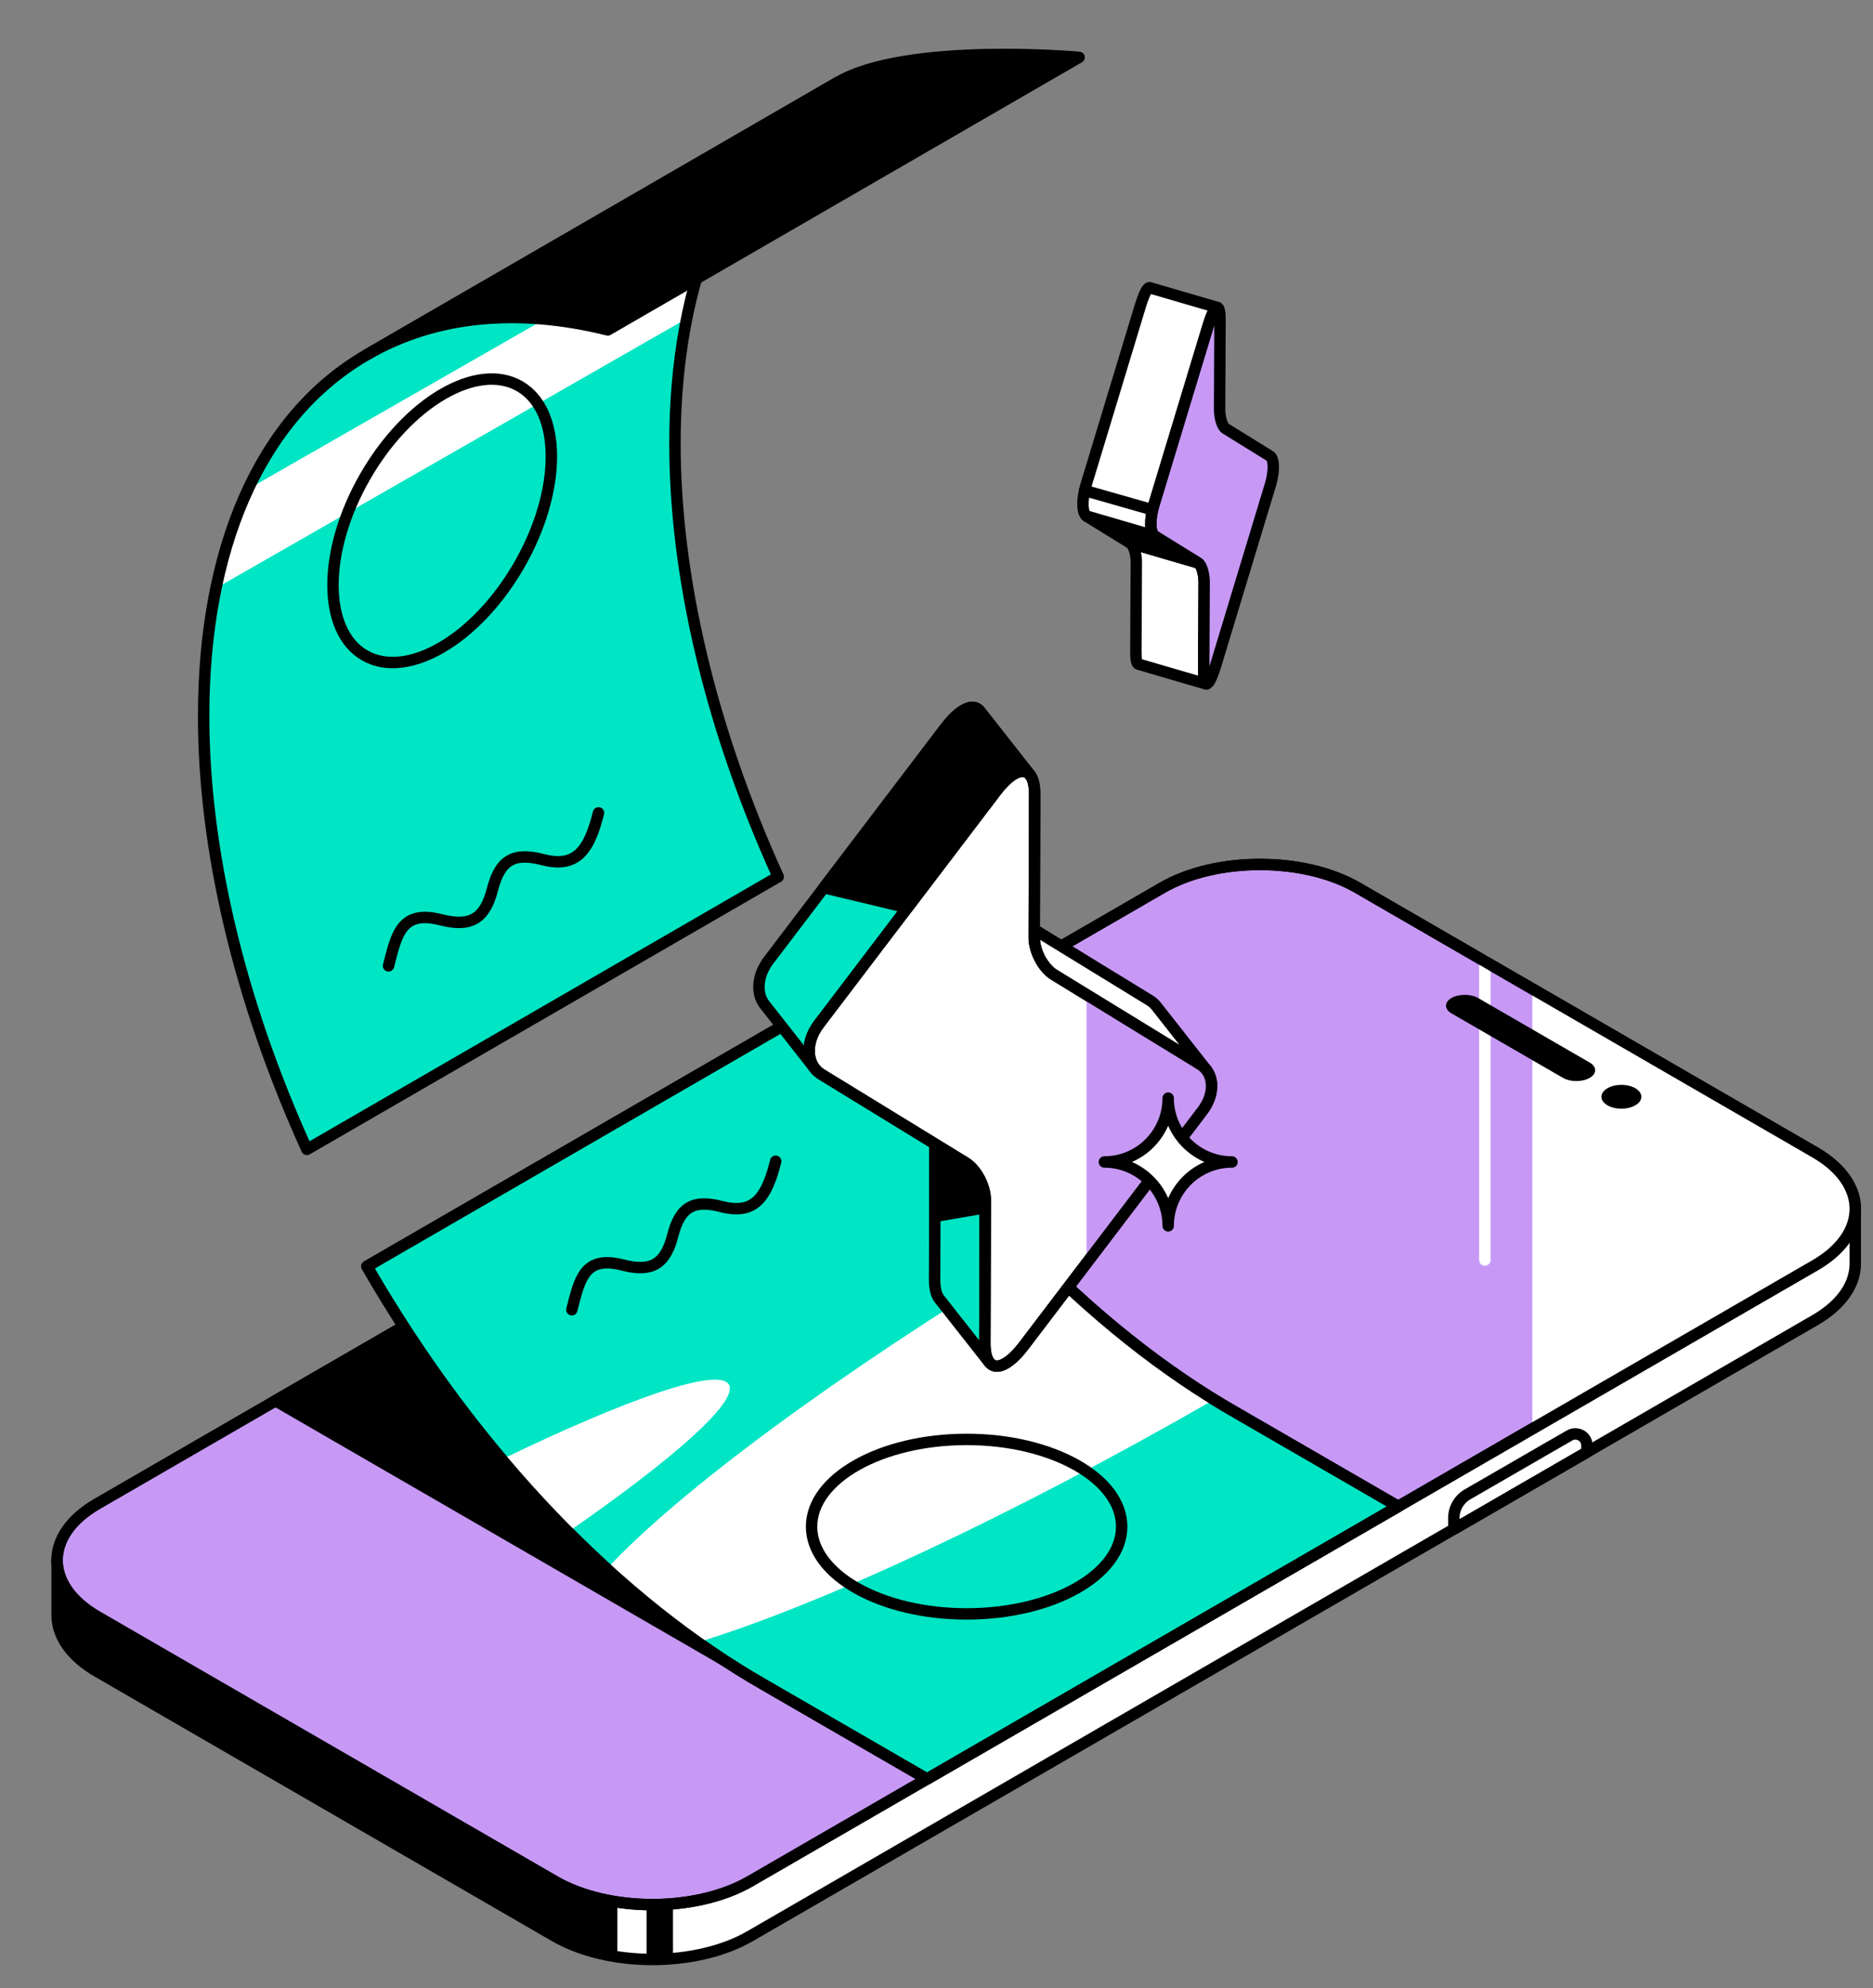
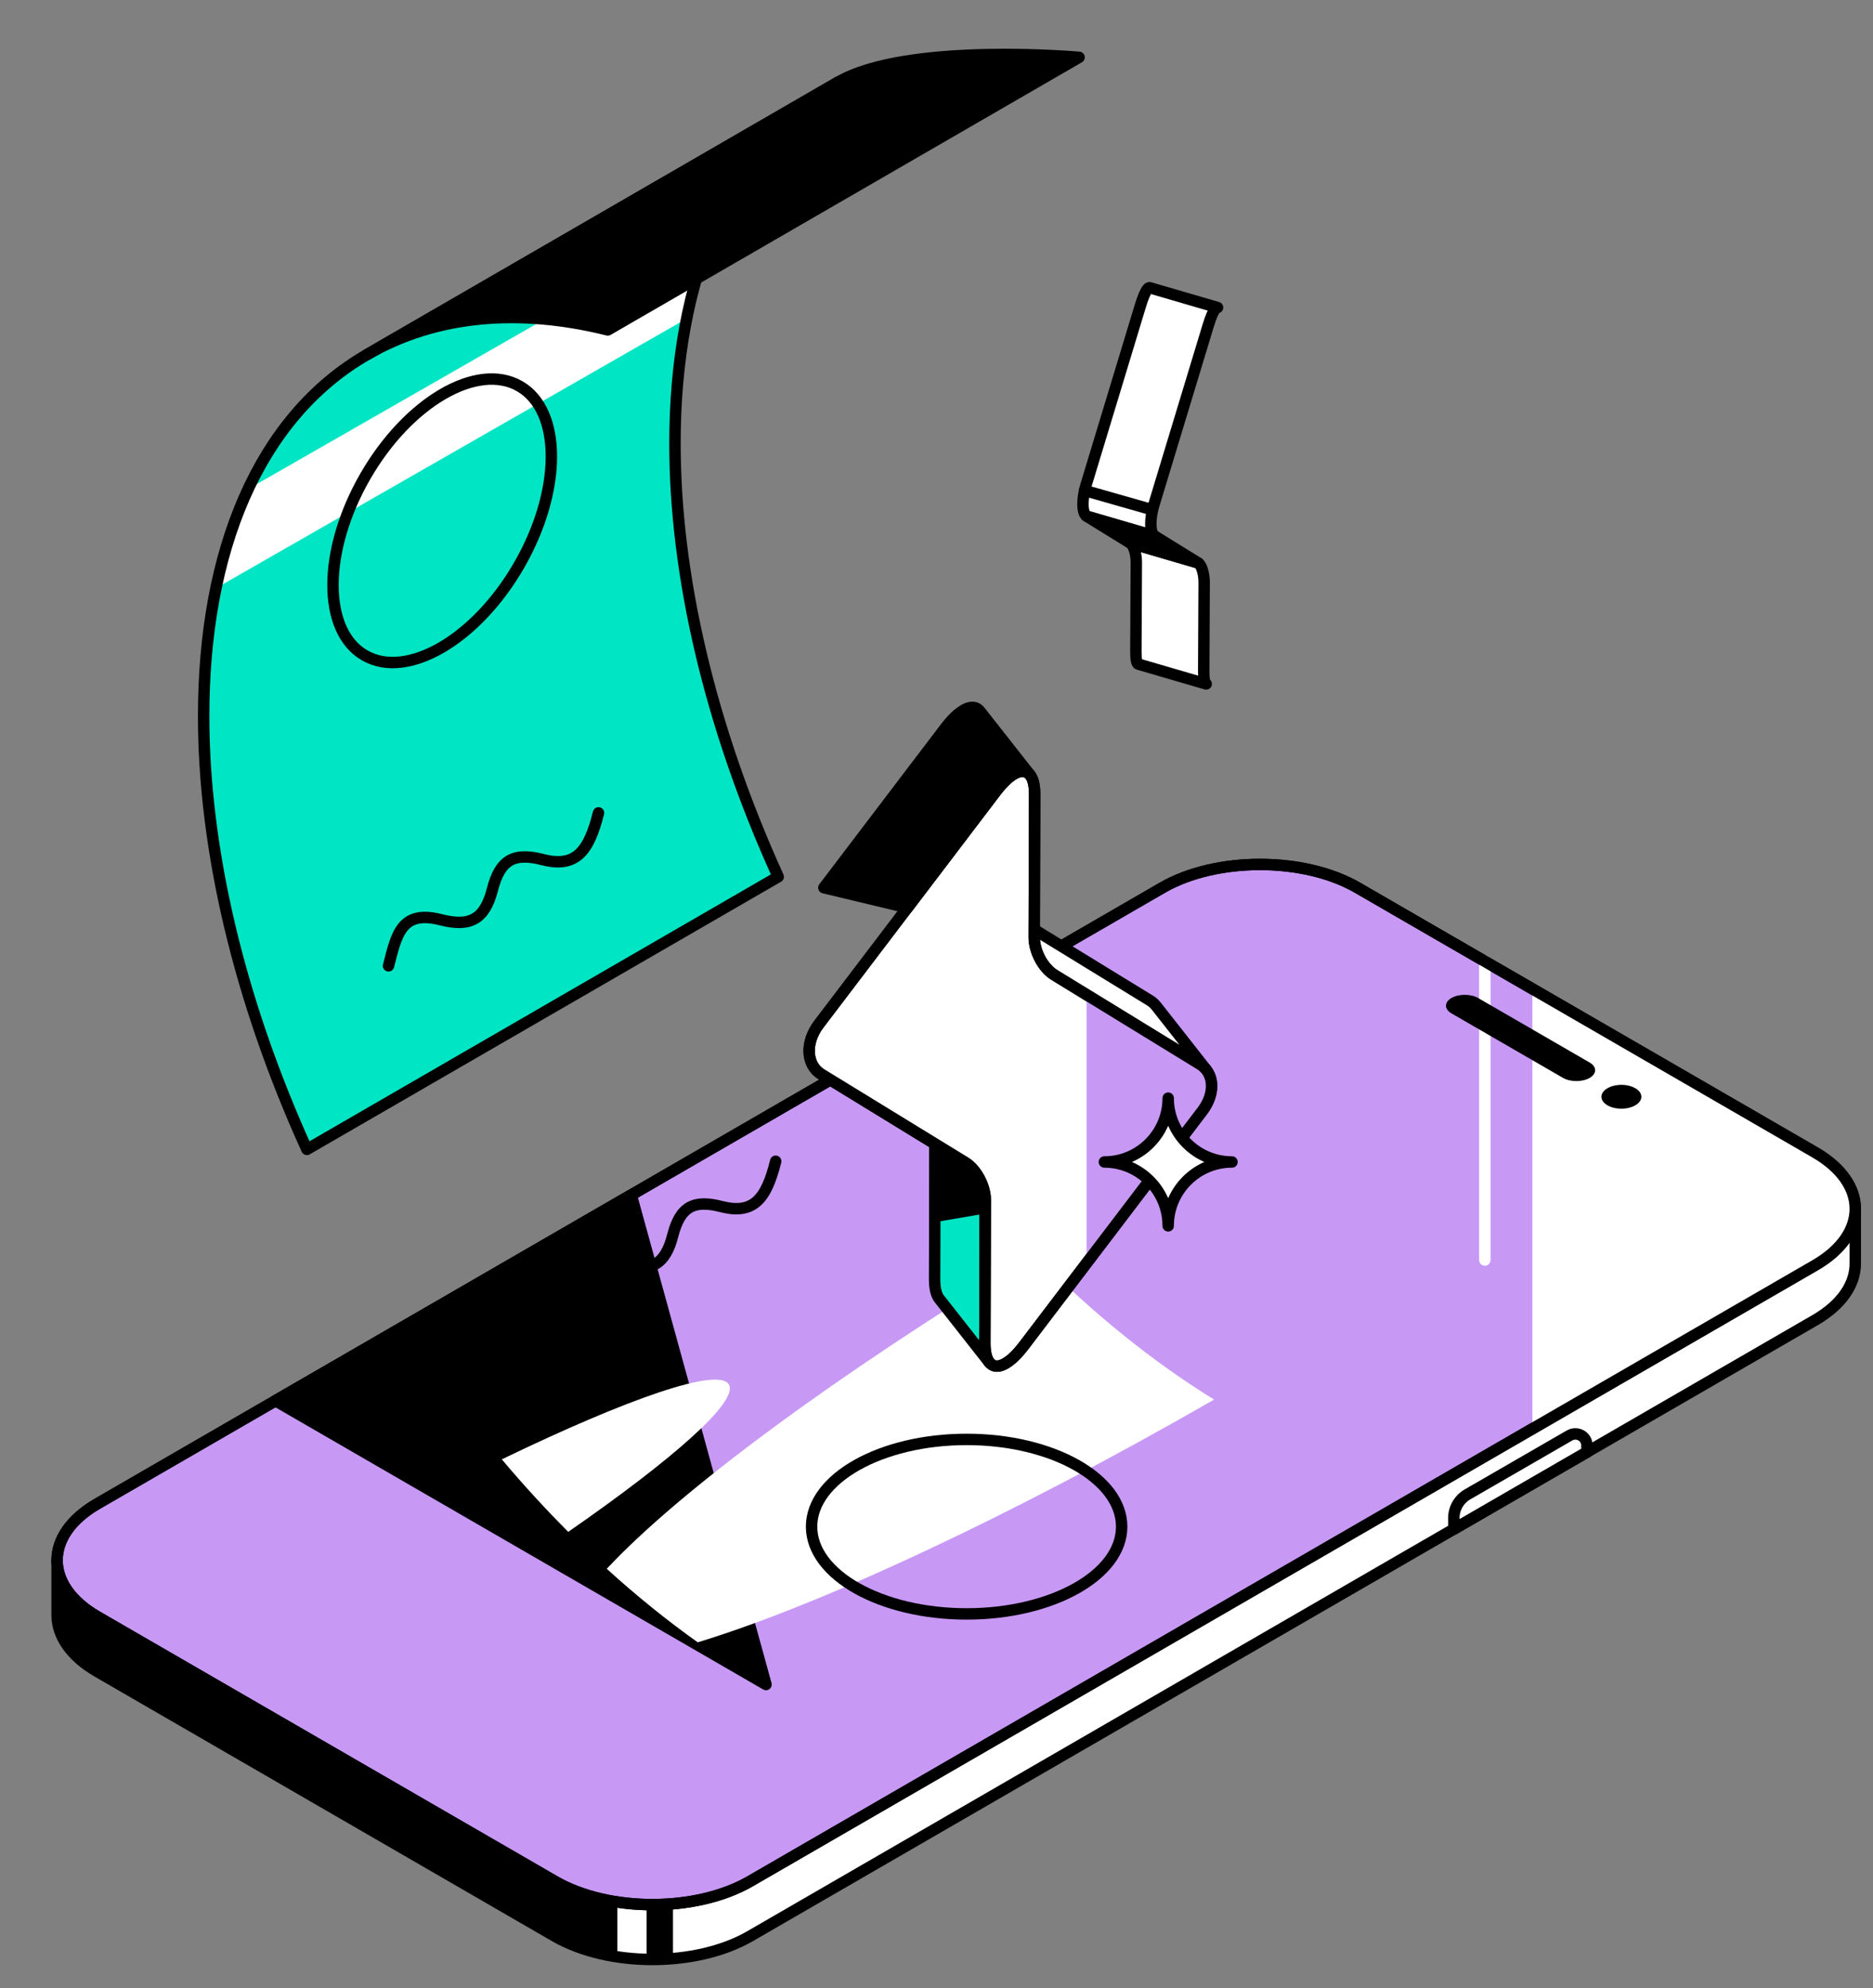
<svg xmlns="http://www.w3.org/2000/svg" width="164" height="174" viewBox="0 0 164 174" fill="none">
  <rect x="0" y="0" width="164" height="174" fill="#808080" stroke="none" />
  <g id="Group 1321317601">
    <g id="Group 1321317599">
      <g id="Group">
        <path id="Vector" d="M154.524 105.787L118.87 85.174C114.167 82.459 106.478 82.459 101.781 85.174L12.933 136.538H5V141.338C5 143.13 6.173 144.922 8.524 146.28L48.582 169.439C53.285 172.154 60.974 172.154 65.671 169.439L158.923 115.529C161.274 114.171 162.447 112.379 162.447 110.587V105.782H154.513L154.524 105.787Z" fill="white" stroke="black" stroke-linecap="round" stroke-linejoin="round" />
        <path id="Vector_2" d="M56.619 171.464C57.39 171.48 58.161 171.464 58.927 171.393V159.159H56.619V171.464Z" fill="black" />
        <path id="Vector_3" d="M5 136.538V141.338C5 143.13 6.173 144.922 8.524 146.28L48.582 169.439C50.146 170.346 52.047 170.943 54.056 171.242V161.071L15.844 134.849L12.928 136.533H5V136.538Z" fill="black" />
        <path id="Vector_4" d="M127.298 133.816V132.844C127.298 131.992 127.754 131.205 128.492 130.776L137.43 125.617C137.745 125.438 138.131 125.438 138.446 125.617C138.761 125.796 138.951 126.133 138.951 126.497V127.083L127.298 133.816Z" stroke="black" stroke-linecap="round" stroke-linejoin="round" />
        <path id="Vector_5" d="M8.524 141.479C6.173 140.121 5 138.329 5 136.537C5 134.745 6.173 132.953 8.524 131.596L101.776 77.685C106.478 74.97 114.167 74.97 118.864 77.685L158.923 100.845C161.274 102.202 162.447 103.994 162.447 105.786C162.447 107.578 161.274 109.37 158.923 110.728L65.671 164.638C60.968 167.353 53.279 167.353 48.582 164.638L8.524 141.479Z" fill="#C799F5" stroke="black" stroke-linecap="round" stroke-linejoin="round" />
        <path id="Vector_6" d="M158.929 100.849L134.173 86.535V125.04L158.929 110.727C161.28 109.369 162.453 107.577 162.453 105.785C162.453 103.993 161.28 102.201 158.929 100.844V100.849Z" fill="white" />
        <path id="Vector_7" d="M130.013 84.131V110.267" stroke="white" stroke-linecap="round" stroke-linejoin="round" />
        <path id="Vector_8" d="M8.524 141.479C6.173 140.121 5 138.329 5 136.537C5 134.745 6.173 132.953 8.524 131.596L101.776 77.685C106.478 74.97 114.167 74.97 118.864 77.685L158.923 100.845C161.274 102.202 162.447 103.994 162.447 105.786C162.447 107.578 161.274 109.37 158.923 110.728L65.671 164.638C60.968 167.353 53.279 167.353 48.582 164.638L8.524 141.479Z" stroke="black" stroke-linecap="round" stroke-linejoin="round" />
        <path id="Vector_9" d="M141.968 97.022C142.934 97.022 143.717 96.556 143.717 95.98C143.717 95.404 142.934 94.937 141.968 94.937C141.003 94.937 140.22 95.404 140.22 95.98C140.22 96.556 141.003 97.022 141.968 97.022Z" fill="black" />
        <path id="Vector_10" d="M129.421 87.335C128.781 86.966 127.733 86.966 127.092 87.335C126.451 87.704 126.451 88.313 127.092 88.682L136.861 94.329C137.501 94.698 138.549 94.698 139.19 94.329C139.831 93.96 139.831 93.352 139.19 92.983L129.421 87.335Z" fill="black" />
      </g>
      <path id="Vector_11" d="M68.141 76.729C62.125 63.496 59.1 50.284 59.1 38.816C59.1 24.377 63.862 12.697 73.392 7.185L32.123 31.04C22.599 36.546 17.831 48.232 17.831 62.67C17.831 74.144 20.856 87.35 26.872 100.583L68.136 76.729H68.141Z" fill="#00E5C4" />
      <path id="Vector_12" d="M21.736 42.791C20.503 45.424 19.564 48.335 18.912 51.473L60.127 27.88C60.751 24.768 61.664 21.874 62.858 19.251L21.736 42.791Z" fill="white" />
      <path id="Vector_13" d="M68.141 76.729C62.125 63.496 59.1 50.284 59.1 38.816C59.1 24.377 63.862 12.697 73.392 7.185L32.123 31.04C22.599 36.546 17.831 48.232 17.831 62.67C17.831 74.144 20.856 87.35 26.872 100.583L68.136 76.729H68.141Z" stroke="black" stroke-linecap="round" stroke-linejoin="round" />
      <path id="Vector_14" d="M67.072 147.413L24.119 122.581L55.272 104.575L67.072 147.413Z" fill="black" stroke="black" stroke-linecap="round" stroke-linejoin="round" />
-       <path id="Vector_15" d="M108.231 123.618C95.633 116.434 83.003 103.636 73.391 86.965L32.128 110.82C41.739 127.49 54.37 140.289 66.968 147.473L81.168 155.683L122.431 131.829L108.231 123.618Z" fill="#00E5C4" stroke="black" stroke-linecap="round" stroke-linejoin="round" />
      <path id="Vector_16" d="M43.938 127.708C45.828 129.95 47.772 132.068 49.754 134.055C59.072 127.594 64.671 122.63 63.824 121.164C62.933 119.617 55.092 122.326 43.938 127.708Z" fill="white" />
      <path id="Vector_17" d="M106.311 122.479C100.967 119.193 95.651 114.915 90.585 109.772C73.285 120.247 59.47 130.488 53.128 137.287C55.745 139.665 58.411 141.815 61.094 143.721C71.683 140.501 88.31 132.818 106.305 122.479H106.311Z" fill="white" />
      <path id="Vector_18" d="M94.483 5.018C94.483 5.018 79.468 3.672 73.387 7.185L32.123 31.04C38.205 27.521 45.492 26.951 53.219 28.873L94.483 5.018Z" fill="black" stroke="black" stroke-linecap="round" stroke-linejoin="round" />
      <path id="Vector_19" d="M84.638 141.234C92.135 141.234 98.213 137.815 98.213 133.599C98.213 129.382 92.135 125.964 84.638 125.964C77.14 125.964 71.062 129.382 71.062 133.599C71.062 137.815 77.14 141.234 84.638 141.234Z" stroke="black" stroke-linecap="round" stroke-linejoin="round" />
      <path id="Vector_20" d="M45.455 49.456C49.202 42.952 49.222 35.941 45.501 33.798C41.779 31.654 35.725 35.19 31.979 41.695C28.232 48.199 28.212 55.21 31.934 57.353C35.655 59.497 41.709 55.961 45.455 49.456Z" stroke="black" stroke-linecap="round" stroke-linejoin="round" />
      <path id="Vector_21" d="M50.07 114.616C50.755 111.95 51.156 109.832 54.539 110.706C57.064 111.358 58.27 110.608 58.905 108.121C59.551 105.607 60.719 104.956 63.179 105.591C66.013 106.319 67.115 104.858 67.919 101.622" stroke="black" stroke-linecap="round" stroke-linejoin="round" />
      <path id="Vector_22" d="M34.019 84.522C34.724 81.774 35.137 79.597 38.623 80.493C41.224 81.16 42.462 80.389 43.12 77.832C43.782 75.242 44.987 74.574 47.523 75.225C50.439 75.975 51.574 74.471 52.405 71.136" stroke="black" stroke-linecap="round" stroke-linejoin="round" />
-       <path id="Vector_23" d="M108.231 123.619C95.633 116.434 83.003 103.636 73.391 86.965L32.128 110.82C41.739 127.49 54.37 140.289 66.968 147.473L81.168 155.683L122.431 131.829L108.231 123.619Z" stroke="black" stroke-linecap="round" stroke-linejoin="round" />
      <g id="Group_2">
        <path id="Vector_24" d="M86.233 117.542L81.84 111.943L81.872 99.427L86.271 105.02L86.233 117.542Z" fill="black" stroke="black" stroke-linecap="round" stroke-linejoin="round" />
        <path id="Vector_25" d="M86.233 117.542L86.271 105.026C86.271 104.179 85.891 103.201 85.332 102.49L80.934 96.897C81.493 97.608 81.878 98.586 81.873 99.433L81.835 111.949C81.835 112.753 81.976 113.318 82.231 113.643L86.63 119.236C86.375 118.911 86.228 118.346 86.233 117.542Z" fill="black" />
        <path id="Vector_26" d="M86.635 119.23C86.379 118.905 86.233 118.34 86.238 117.536L86.271 106.198L81.856 106.953L81.84 111.943C81.84 112.747 81.981 113.312 82.236 113.637L86.635 119.23Z" fill="#00E5C4" />
        <path id="Vector_27" d="M86.233 117.542L86.271 105.026C86.271 104.179 85.891 103.201 85.332 102.49L80.934 96.897C81.493 97.608 81.878 98.586 81.873 99.433L81.835 111.949C81.835 112.753 81.976 113.318 82.231 113.643L86.63 119.236C86.375 118.911 86.228 118.346 86.233 117.542Z" stroke="black" stroke-linecap="round" stroke-linejoin="round" />
        <path id="Vector_28" d="M101.237 88.039C101.085 87.849 100.9 87.681 100.677 87.545L87.916 79.726C87.623 79.547 87.346 79.291 87.107 78.982L91.506 84.575C91.75 84.884 92.022 85.14 92.315 85.319L105.076 93.138C105.298 93.274 105.483 93.442 105.635 93.632L101.237 88.039Z" fill="white" stroke="black" stroke-linecap="round" stroke-linejoin="round" />
-         <path id="Vector_29" d="M85.804 62.236C85.571 61.937 85.245 61.839 84.849 61.942C84.273 62.094 83.556 62.675 82.774 63.696L67.299 84.043C66.294 85.368 66.191 86.948 66.951 87.915L71.349 93.508C70.589 92.541 70.692 90.956 71.697 89.636L87.173 69.289C87.949 68.268 88.671 67.682 89.247 67.535C89.638 67.432 89.969 67.535 90.203 67.829L85.804 62.236Z" fill="#00E5C4" stroke="black" stroke-linecap="round" stroke-linejoin="round" />
        <path id="Vector_30" d="M89.242 67.536C90.067 67.319 90.599 67.987 90.594 69.518L90.556 82.034C90.556 83.245 91.332 84.728 92.305 85.314L105.065 93.133C106.341 93.915 106.434 95.702 105.272 97.222L89.649 117.759C88.873 118.78 88.15 119.361 87.58 119.513C86.76 119.73 86.228 119.062 86.234 117.531L86.272 105.015C86.272 103.798 85.484 102.321 84.523 101.735L71.92 94.013C70.584 93.199 70.486 91.228 71.697 89.631L87.173 69.284C87.95 68.263 88.672 67.677 89.247 67.53L89.242 67.536Z" fill="white" stroke="black" stroke-linecap="round" stroke-linejoin="round" />
        <path id="Vector_31" d="M95.139 110.558L105.277 97.233C106.439 95.707 106.346 93.921 105.07 93.138L95.139 87.057V110.558Z" fill="#C799F5" />
        <path id="Vector_32" d="M89.242 67.536C90.067 67.319 90.599 67.987 90.594 69.518L90.556 82.034C90.556 83.245 91.332 84.728 92.305 85.314L105.065 93.133C106.341 93.915 106.434 95.702 105.272 97.222L89.649 117.759C88.873 118.78 88.15 119.361 87.58 119.513C86.76 119.73 86.228 119.062 86.234 117.531L86.272 105.015C86.272 103.798 85.484 102.321 84.523 101.735L71.92 94.013C70.584 93.199 70.486 91.228 71.697 89.631L87.173 69.284C87.95 68.263 88.672 67.677 89.247 67.53L89.242 67.536Z" stroke="black" stroke-linecap="round" stroke-linejoin="round" />
        <path id="Vector_33" d="M79.457 79.438L87.173 69.289C87.949 68.268 88.671 67.682 89.247 67.535C89.638 67.432 89.969 67.535 90.203 67.829L85.804 62.236C85.571 61.937 85.245 61.839 84.849 61.942C84.273 62.094 83.556 62.675 82.774 63.696L72.137 77.684L79.457 79.438Z" fill="black" stroke="black" stroke-linecap="round" stroke-linejoin="round" />
      </g>
      <path id="Vector_34" d="M105.398 58.772L105.436 50.963C105.436 50.208 105.203 49.437 104.909 49.258L98.969 47.526C99.262 47.705 99.501 48.476 99.496 49.231L99.457 57.039C99.457 57.724 99.534 58.077 99.675 58.12L105.615 59.852C105.479 59.814 105.398 59.456 105.398 58.772Z" fill="white" stroke="black" stroke-linecap="round" stroke-linejoin="round" />
      <path id="Vector_35" d="M104.903 49.259L98.968 47.527L95.14 45.165L101.08 46.897L104.903 49.259Z" fill="black" stroke="black" stroke-linecap="round" stroke-linejoin="round" />
      <path id="Vector_36" d="M100.668 25.186C100.613 25.169 100.548 25.202 100.478 25.289C100.304 25.495 100.081 26 99.842 26.788L95.086 42.475C94.711 43.702 94.743 44.913 95.145 45.163L101.086 46.895C100.684 46.64 100.657 45.435 101.026 44.202L105.783 28.514C106.022 27.727 106.245 27.222 106.418 27.016C106.489 26.934 106.554 26.896 106.608 26.912L100.668 25.18V25.186Z" fill="white" />
      <path id="Vector_37" d="M100.874 44.604L94.966 42.921" stroke="black" stroke-linecap="round" stroke-linejoin="round" />
-       <path id="Vector_38" d="M106.418 27.021C106.668 26.728 106.831 27.043 106.825 27.993L106.787 35.807C106.787 36.562 107.021 37.328 107.314 37.507L111.186 39.902C111.571 40.141 111.593 41.243 111.24 42.41L106.44 58.245C106.201 59.032 105.978 59.537 105.804 59.743C105.555 60.036 105.392 59.722 105.397 58.766L105.435 50.957C105.435 50.203 105.202 49.431 104.908 49.252L101.086 46.89C100.684 46.635 100.657 45.429 101.026 44.197L105.783 28.509C106.022 27.722 106.244 27.217 106.418 27.01V27.021Z" fill="#C799F5" stroke="black" stroke-linecap="round" stroke-linejoin="round" />
      <path id="Vector_39" d="M100.668 25.186C100.613 25.169 100.548 25.202 100.478 25.289C100.304 25.495 100.081 26 99.842 26.788L95.086 42.475C94.711 43.702 94.743 44.913 95.145 45.163L101.086 46.895C100.684 46.64 100.657 45.435 101.026 44.202L105.783 28.514C106.022 27.727 106.245 27.222 106.418 27.016C106.489 26.934 106.554 26.896 106.608 26.912L100.668 25.18V25.186Z" stroke="black" stroke-linecap="round" stroke-linejoin="round" />
      <path id="Vector_40" d="M96.698 101.686C99.783 101.686 102.286 99.183 102.286 96.099C102.286 99.183 104.789 101.686 107.873 101.686C104.789 101.686 102.286 104.19 102.286 107.274C102.286 104.19 99.783 101.686 96.698 101.686Z" fill="white" stroke="black" stroke-linecap="round" stroke-linejoin="round" />
    </g>
  </g>
</svg>